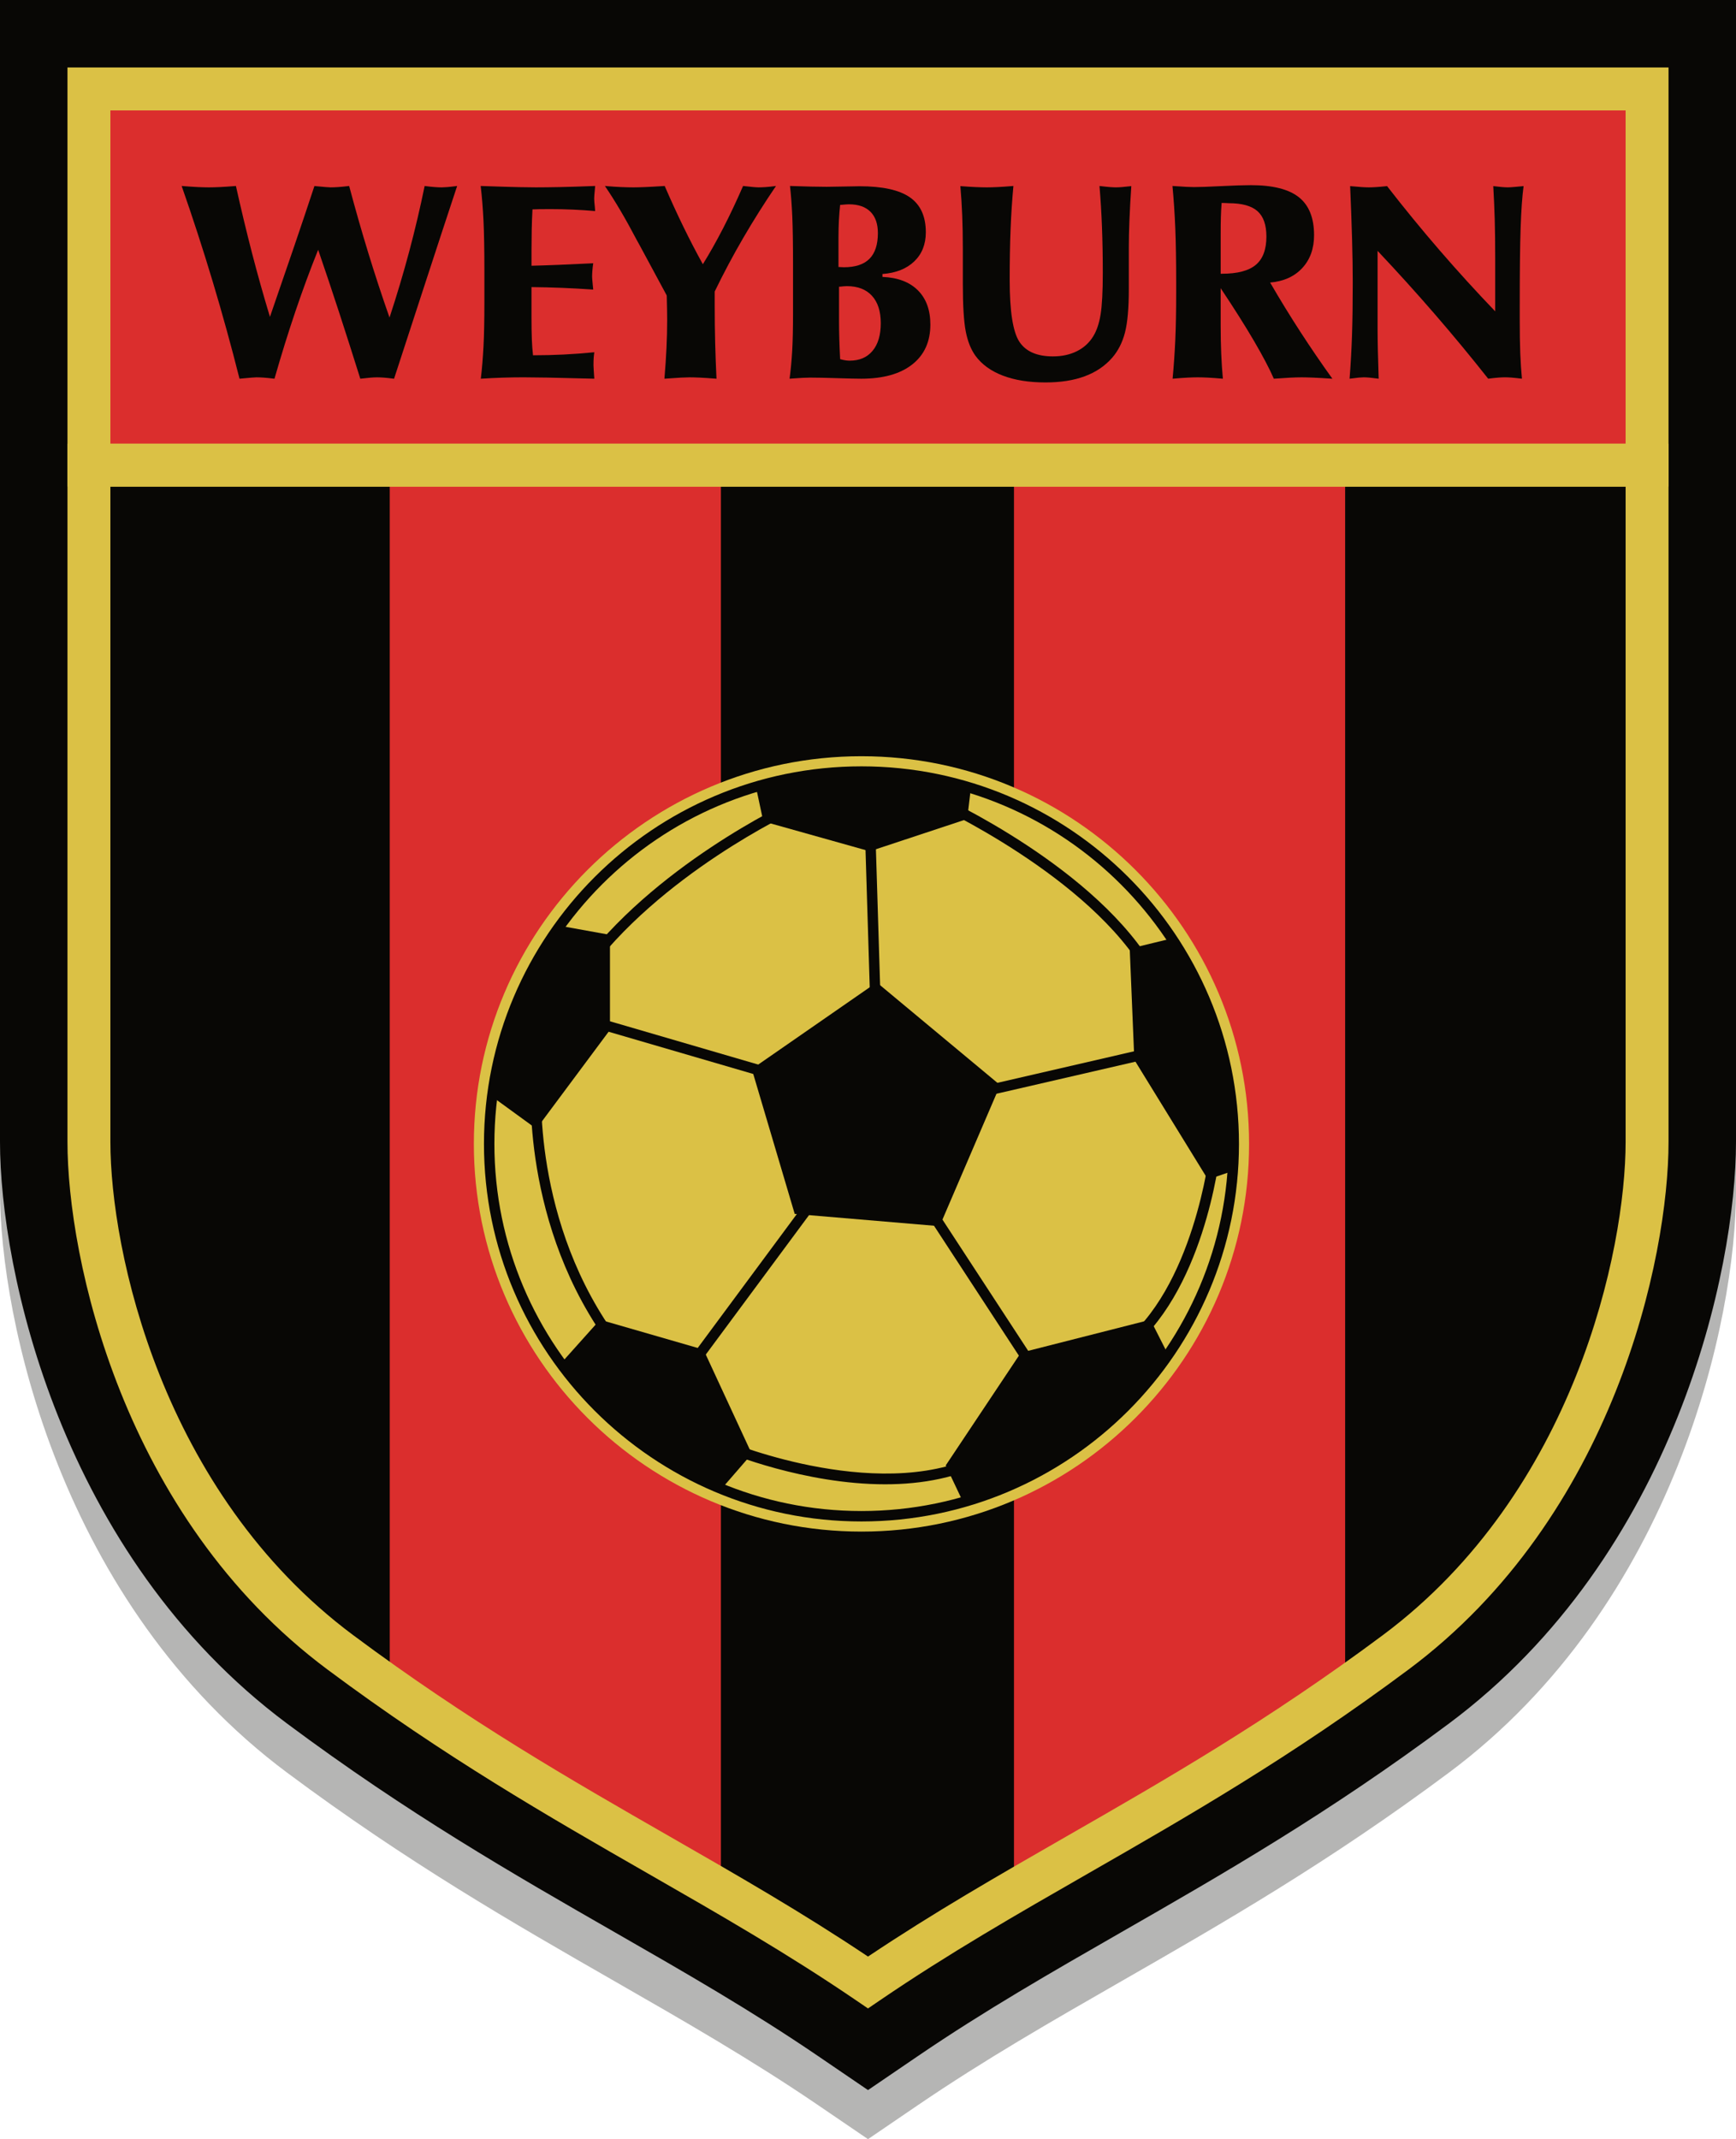
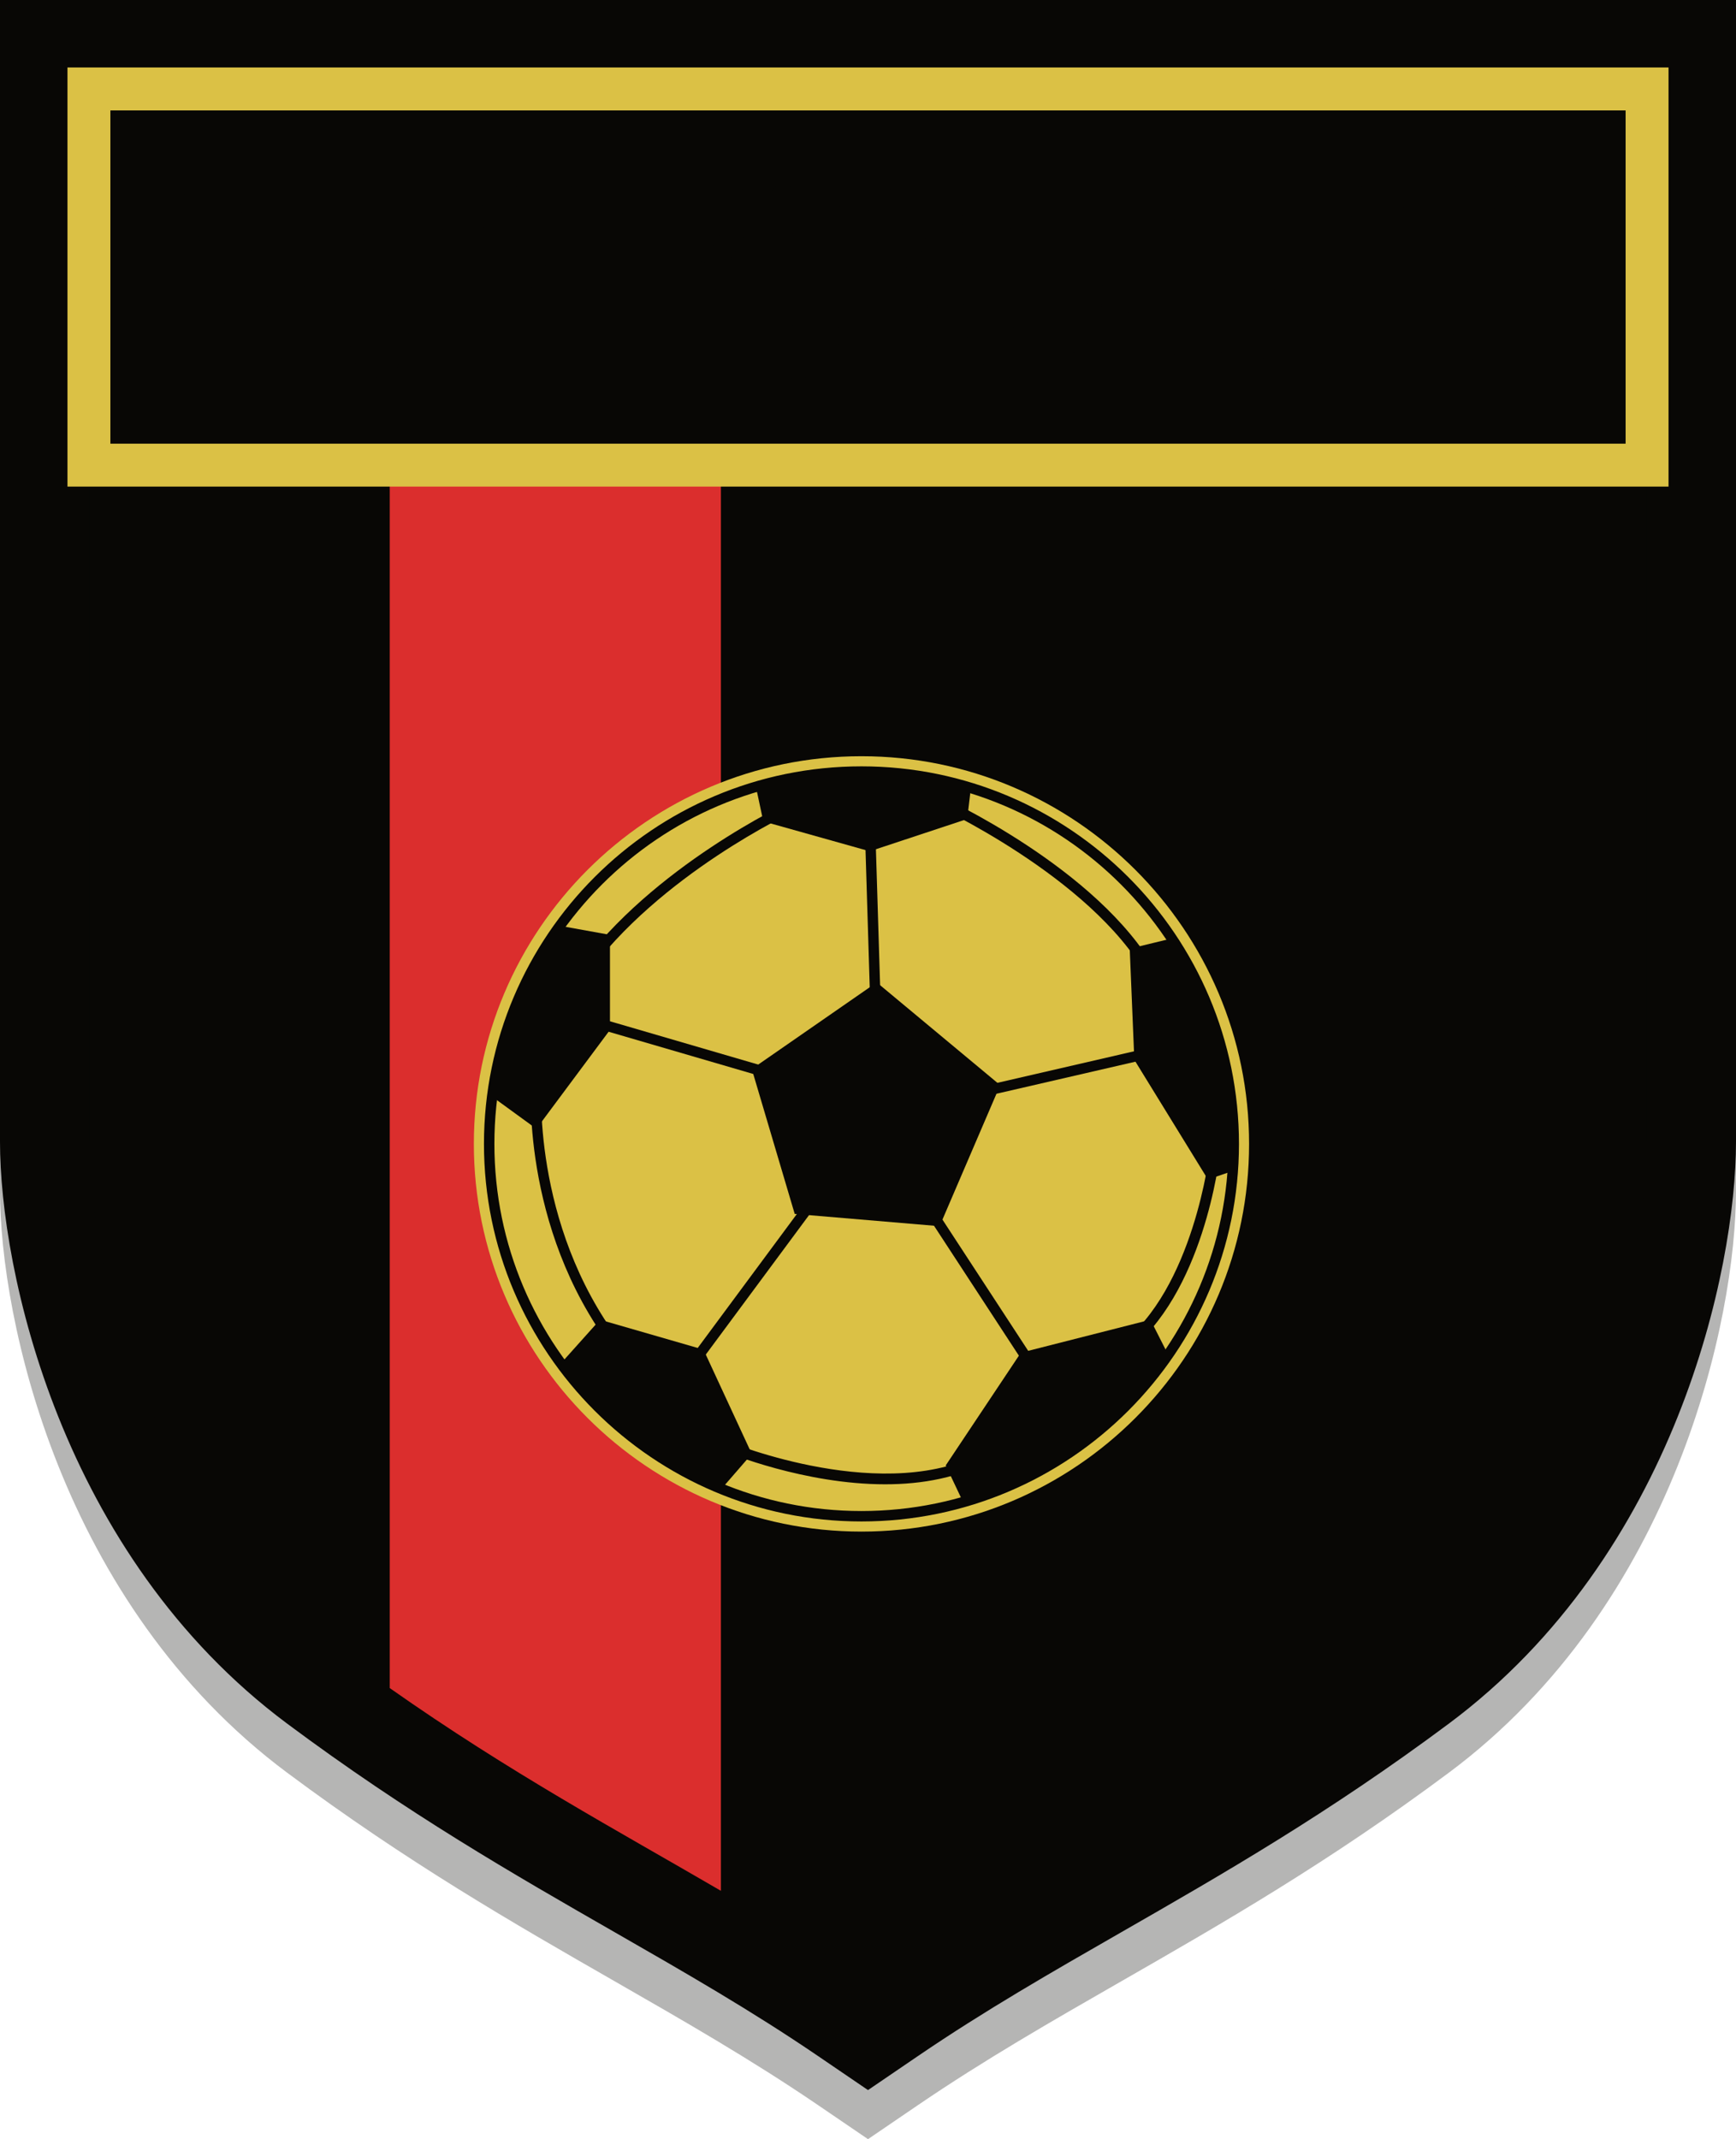
<svg xmlns="http://www.w3.org/2000/svg" version="1.1" x="0px" y="0px" width="283.066px" height="348.762px" viewBox="0 0 283.066 348.762" enable-background="new 0 0 283.066 348.762" xml:space="preserve">
  <g>
    <path opacity="0.3" fill="#080705" d="M0,8v186.167c0,20.743,9.79,67.264,46.839,94.862c19.679,14.658,36.806,24.482,53.368,33.982   c11.473,6.581,22.309,12.796,33.163,20.189l8.163,5.562l8.163-5.562c10.854-7.394,21.69-13.609,33.163-20.19   c16.563-9.5,33.689-19.323,53.368-33.981c37.05-27.598,46.839-74.119,46.839-94.862V8H0z" />
  </g>
  <g id="_x3C_Layer_x3E__copy">
    <g>
      <path fill="#080705" d="M0,0v186.167c0,20.743,9.79,67.264,46.839,94.862c19.679,14.658,36.806,24.482,53.368,33.982    c11.473,6.581,22.309,12.796,33.163,20.189l8.163,5.562l8.163-5.562c10.854-7.394,21.69-13.609,33.163-20.19    c16.563-9.5,33.689-19.323,53.368-33.981c37.05-27.598,46.839-74.119,46.839-94.862V0H0z" />
    </g>
    <g>
      <path fill="#080705" d="M14.5,75.833c0,45.083,0,100.188,0,110.333c0,17.667,8.334,58.9,41.001,83.233    s59.015,35.413,86.032,53.817c27.018-18.404,53.365-29.484,86.032-53.817s41.001-65.566,41.001-83.233c0-10.146,0-65.25,0-110.333    H14.5z" />
    </g>
    <g>
      <path fill="#DB2E2D" d="M63.551,275.221c19.651,13.819,37.096,23.203,54,33.055V75.833h-54V275.221z" />
    </g>
    <g>
-       <path fill="#DB2E2D" d="M165.334,308.381c16.908-9.86,34.352-19.232,54-33.031V75.833h-54V308.381z" />
-     </g>
+       </g>
    <g>
-       <path fill="#DB2E2D" d="M268.566,14.5H14.5c0,0,0,27.914,0,61.333h254.066C268.566,42.414,268.566,14.5,268.566,14.5z" />
      <path fill="#DBC145" d="M272.066,79.333H11V11h261.066V79.333z M18,72.333h247.066V18H18V72.333z" />
    </g>
    <g>
      <path fill="#DBC145" d="M140.467,123.293c-34.85,0-63.203,28.355-63.203,63.208c0,34.852,28.354,63.205,63.203,63.205    c34.852,0,63.205-28.354,63.205-63.205C203.672,151.648,175.318,123.293,140.467,123.293z" />
    </g>
    <g>
      <path fill="#DBC145" d="M201.172,186.5c0,33.526-27.179,60.705-60.705,60.705c-33.525,0-60.703-27.179-60.703-60.705    c0-33.529,27.178-60.708,60.703-60.708C173.993,125.793,201.172,152.971,201.172,186.5z" />
      <path fill="#080705" d="M140.467,248.055c-33.94,0-61.553-27.613-61.553-61.555c0-33.943,27.613-61.558,61.553-61.558    c33.941,0,61.555,27.614,61.555,61.558C202.021,220.442,174.408,248.055,140.467,248.055z M140.467,126.643    c-33.003,0-59.853,26.852-59.853,59.857c0,33.004,26.85,59.855,59.853,59.855c33.004,0,59.855-26.852,59.855-59.855    C200.322,153.495,173.471,126.643,140.467,126.643z" />
    </g>
    <g>
      <polygon fill="#080705" points="142.959,160.167 122.584,174.292 129.584,197.917 153.209,199.917 163.084,176.917   " />
    </g>
    <g>
      <path fill="#080705" d="M123.254,128.27l1.205,5.646l17.357,4.875l15.893-5.261l0.601-5.072c0,0-9.138-2.868-15.976-2.666    S128.355,126.514,123.254,128.27z" />
    </g>
    <g>
      <path fill="#080705" d="M91.266,150.936l8.193,1.48v15.5l-12,16.125l-7.211-5.245C80.248,178.796,80.698,166.332,91.266,150.936z" />
    </g>
    <g>
      <path fill="#080705" d="M91.443,222.302l6.391-7.136l16.875,4.875l7.875,17l-4.96,5.719    C117.624,242.76,99.554,235.563,91.443,222.302z" />
    </g>
    <g>
      <path fill="#080705" d="M187.584,215.167l-21.125,5.375l-12.25,18.375l2.839,5.997c25.214-7.878,33.446-24.021,33.446-24.021    L187.584,215.167z" />
    </g>
    <g>
      <path fill="#080705" d="M191.095,152.994l-6.886,1.673l0.75,18.125l12,19.5l4.054-1.38    C201.013,190.912,202.98,167.821,191.095,152.994z" />
    </g>
    <g>
      <path fill="#080705" d="M142.834,167.266c-0.458,0-0.836-0.363-0.85-0.823l-1.018-33.125c-0.015-0.47,0.354-0.861,0.823-0.876    c0.458-0.007,0.862,0.354,0.876,0.823l1.018,33.125c0.015,0.47-0.354,0.861-0.823,0.876    C142.852,167.266,142.843,167.266,142.834,167.266z" />
    </g>
    <g>
      <path fill="#080705" d="M155.583,179.892c-0.387,0-0.736-0.267-0.827-0.659c-0.105-0.458,0.18-0.914,0.637-1.02l34.375-7.93    c0.458-0.104,0.914,0.18,1.02,0.637c0.105,0.458-0.18,0.914-0.637,1.02l-34.375,7.93    C155.711,179.884,155.646,179.892,155.583,179.892z" />
    </g>
    <g>
-       <path fill="#080705" d="M187.71,159.517c-0.297,0-0.585-0.156-0.741-0.433c-9.133-16.195-34.728-27.902-34.984-28.019    c-0.428-0.193-0.618-0.696-0.425-1.125c0.192-0.427,0.694-0.618,1.124-0.424c1.072,0.484,26.362,12.057,35.766,28.731    c0.23,0.409,0.086,0.928-0.322,1.158C187.994,159.481,187.852,159.517,187.71,159.517z" />
+       <path fill="#080705" d="M187.71,159.517c-0.297,0-0.585-0.156-0.741-0.433c-9.133-16.195-34.728-27.902-34.984-28.019    c-0.428-0.193-0.618-0.696-0.425-1.125c0.192-0.427,0.694-0.618,1.124-0.424c1.072,0.484,26.362,12.057,35.766,28.731    c0.23,0.409,0.086,0.928-0.322,1.158z" />
    </g>
    <g>
      <path fill="#080705" d="M94.833,159.516c-0.172,0-0.346-0.052-0.497-0.16c-0.381-0.274-0.467-0.806-0.192-1.187    c12.239-16.985,34.362-27.298,34.584-27.4c0.426-0.195,0.931-0.011,1.127,0.417c0.196,0.427,0.01,0.932-0.417,1.128    c-0.218,0.1-21.943,10.233-33.916,26.85C95.357,159.394,95.097,159.516,94.833,159.516z" />
    </g>
    <g>
      <path fill="#080705" d="M129.084,176.892c-0.079,0-0.159-0.012-0.239-0.034l-34.25-10c-0.451-0.132-0.709-0.604-0.578-1.055    c0.131-0.451,0.604-0.705,1.054-0.578l34.25,10c0.451,0.132,0.709,0.604,0.578,1.055    C129.792,176.651,129.452,176.892,129.084,176.892z" />
    </g>
    <g>
      <path fill="#080705" d="M112.583,223.641c-0.176,0-0.353-0.054-0.505-0.166c-0.377-0.28-0.457-0.813-0.177-1.189l21.75-29.375    c0.278-0.378,0.811-0.457,1.189-0.178c0.377,0.28,0.457,0.813,0.177,1.189l-21.75,29.375    C113.101,223.523,112.844,223.641,112.583,223.641z" />
    </g>
    <g>
      <path fill="#080705" d="M100.459,220.141c-0.257,0-0.512-0.116-0.679-0.338c-15.022-19.904-13.189-43.598-13.168-43.834    c0.04-0.469,0.449-0.808,0.919-0.774c0.467,0.04,0.814,0.451,0.775,0.919c-0.02,0.23-1.788,23.296,12.831,42.666    c0.283,0.374,0.208,0.907-0.166,1.19C100.818,220.085,100.638,220.141,100.459,220.141z" />
    </g>
    <g>
      <path fill="#080705" d="M144.336,241.996c-13.179,0-25.583-5.106-26.331-5.42c-0.433-0.182-0.637-0.68-0.456-1.112    c0.181-0.435,0.678-0.638,1.113-0.456c0.259,0.108,26.06,10.726,42.248,1.422c0.407-0.234,0.927-0.094,1.161,0.313    c0.233,0.407,0.093,0.927-0.313,1.161C156.472,240.941,150.322,241.996,144.336,241.996z" />
    </g>
    <g>
      <path fill="#080705" d="M170.022,226.267c-0.277,0-0.55-0.136-0.713-0.386l-19.438-29.75c-0.257-0.393-0.146-0.92,0.247-1.177    c0.394-0.258,0.92-0.146,1.177,0.247l19.438,29.75c0.257,0.393,0.146,0.92-0.247,1.177    C170.343,226.222,170.182,226.267,170.022,226.267z" />
    </g>
    <g>
      <path fill="#080705" d="M183.085,220.766c-0.259,0-0.514-0.117-0.681-0.34c-0.282-0.375-0.206-0.908,0.17-1.189    c12.065-9.05,14.641-31.191,14.665-31.414c0.052-0.466,0.466-0.806,0.938-0.751c0.466,0.052,0.803,0.472,0.751,0.938    c-0.104,0.938-2.686,23.1-15.335,32.586C183.441,220.711,183.262,220.766,183.085,220.766z" />
    </g>
    <g>
      <path fill="#080705" d="M39.054,61.745c-1.348-5.346-2.808-10.635-4.38-15.869s-3.257-10.418-5.054-15.554    c1.123,0.09,2.021,0.15,2.695,0.18c0.674,0.03,1.258,0.045,1.752,0.045c0.479,0,1.056-0.015,1.729-0.045    c0.674-0.03,1.564-0.09,2.673-0.18c0.854,3.833,1.729,7.483,2.628,10.95c0.898,3.467,1.872,6.929,2.92,10.388    c1.542-4.462,2.879-8.352,4.01-11.668c1.13-3.316,2.212-6.54,3.245-9.669c0.03,0,0.075,0.008,0.135,0.022    c1.393,0.135,2.224,0.202,2.493,0.202c0.345,0,0.749-0.015,1.213-0.045c0.464-0.03,1.07-0.09,1.819-0.18    c0.988,3.714,2.021,7.33,3.1,10.849c1.078,3.519,2.238,7.053,3.481,10.602c1.198-3.639,2.272-7.244,3.224-10.815    c0.95-3.571,1.785-7.116,2.504-10.635c0.688,0.09,1.247,0.15,1.674,0.18c0.427,0.03,0.797,0.045,1.111,0.045    c0.225,0,0.524-0.015,0.898-0.045c0.374-0.03,0.913-0.09,1.617-0.18c-1.587,4.792-3.242,9.827-4.964,15.105    s-3.496,10.718-5.323,16.318c-0.704-0.09-1.266-0.149-1.685-0.18c-0.419-0.03-0.778-0.045-1.078-0.045    c-0.329,0-0.711,0.019-1.146,0.056c-0.435,0.038-0.966,0.094-1.595,0.168c-1.213-3.863-2.366-7.472-3.459-10.826    c-1.093-3.354-2.231-6.753-3.414-10.197c-1.288,3.205-2.52,6.54-3.694,10.006c-1.176,3.467-2.317,7.139-3.426,11.017    c-0.733-0.09-1.325-0.149-1.774-0.18c-0.449-0.03-0.846-0.045-1.19-0.045c-0.255,0-1.086,0.067-2.493,0.202L39.054,61.745z" />
    </g>
    <g>
      <path fill="#080705" d="M78.4,61.745c0.194-1.647,0.34-3.403,0.438-5.267s0.146-4.279,0.146-7.244v-3.167v-1.932    c0-3.384-0.049-6.09-0.146-8.12c-0.098-2.029-0.251-3.927-0.46-5.694c3.055,0.105,5.162,0.168,6.322,0.191    s2.048,0.034,2.662,0.034c1.078,0,2.377-0.015,3.896-0.045c1.52-0.03,3.448-0.09,5.784-0.18c0,0.12-0.016,0.307-0.045,0.562    c-0.075,0.734-0.112,1.235-0.112,1.505s0.037,0.741,0.112,1.415c0.02,0.27,0.034,0.472,0.045,0.606    c-1.195-0.104-2.395-0.183-3.598-0.236c-1.202-0.052-2.424-0.079-3.664-0.079c-0.837,0-1.457,0.004-1.86,0.011    c-0.403,0.008-0.77,0.019-1.098,0.034c-0.061,1.153-0.102,2.291-0.124,3.414s-0.033,2.239-0.033,3.347v2.426    c1.258-0.03,2.725-0.079,4.402-0.146c1.677-0.067,3.563-0.153,5.66-0.258c-0.061,0.419-0.105,0.816-0.135,1.19    c-0.03,0.375-0.045,0.704-0.045,0.988c0,0.18,0.029,0.569,0.09,1.168c0.045,0.39,0.074,0.704,0.09,0.943    c-1.723-0.12-3.422-0.213-5.099-0.281c-1.678-0.067-3.332-0.108-4.964-0.124v5.009c0,1.378,0.019,2.549,0.056,3.515    s0.102,1.831,0.191,2.594c1.707,0,3.384-0.041,5.031-0.124c1.646-0.082,3.302-0.206,4.964-0.371    c-0.045,0.3-0.079,0.606-0.102,0.921s-0.033,0.727-0.033,1.235c0,0.195,0.015,0.479,0.045,0.854    c0.029,0.375,0.06,0.809,0.09,1.303c-3.385-0.09-5.907-0.149-7.569-0.18c-1.662-0.03-2.98-0.045-3.953-0.045    c-1.168,0-2.333,0.019-3.493,0.056C80.732,61.614,79.568,61.67,78.4,61.745z" />
    </g>
    <g>
      <path fill="#080705" d="M108.695,48.134l-4.447-8.243c-0.09-0.165-0.24-0.434-0.449-0.809c-1.797-3.429-3.52-6.349-5.166-8.76    c1.048,0.09,1.938,0.15,2.673,0.18c0.733,0.03,1.393,0.045,1.977,0.045c0.479,0,1.097-0.015,1.853-0.045    c0.756-0.03,1.838-0.09,3.246-0.18c1.003,2.321,2.021,4.541,3.055,6.66c1.033,2.119,2.089,4.152,3.167,6.098    c1.107-1.785,2.212-3.746,3.313-5.884s2.183-4.429,3.246-6.874c0.912,0.1,1.516,0.163,1.809,0.188    c0.291,0.025,0.52,0.037,0.684,0.037c0.346,0,0.742-0.015,1.191-0.045c0.449-0.03,1.01-0.09,1.684-0.18    c-1.887,2.771-3.66,5.582-5.322,8.434s-3.22,5.776-4.672,8.771v2.313c0,2.126,0.025,4.182,0.078,6.166    c0.053,1.984,0.124,3.897,0.214,5.739c-1.153-0.09-2.06-0.149-2.718-0.18c-0.659-0.03-1.221-0.045-1.685-0.045    c-0.33,0-0.794,0.015-1.393,0.045c-0.6,0.03-1.498,0.09-2.695,0.18c0.149-1.767,0.262-3.437,0.337-5.009    c0.074-1.572,0.112-3.092,0.112-4.56c0-0.854-0.022-2.156-0.067-3.908C108.702,48.209,108.695,48.164,108.695,48.134z" />
    </g>
    <g>
      <path fill="#080705" d="M128.747,61.745c0.194-1.467,0.337-2.995,0.427-4.582c0.09-1.587,0.135-3.571,0.135-5.952v-3.684v-4.515    c0-3.309-0.041-5.888-0.123-7.738c-0.083-1.849-0.206-3.5-0.371-4.953c1.272,0.045,2.407,0.079,3.402,0.101    c0.996,0.022,1.854,0.034,2.572,0.034c0.659,0,1.587-0.015,2.785-0.045c1.198-0.03,2.059-0.045,2.583-0.045    c3.743,0,6.479,0.603,8.21,1.808c1.729,1.206,2.594,3.104,2.594,5.694c0,1.962-0.629,3.545-1.887,4.75    c-1.258,1.206-2.987,1.891-5.188,2.055v0.472c2.501,0.105,4.429,0.835,5.784,2.19c1.354,1.355,2.032,3.216,2.032,5.582    c0,2.785-0.984,4.953-2.954,6.502c-1.969,1.55-4.742,2.325-8.321,2.325c-0.749,0-2.056-0.03-3.919-0.09    c-1.865-0.06-3.344-0.09-4.437-0.09c-0.629,0-1.64,0.053-3.032,0.157C128.904,61.738,128.807,61.745,128.747,61.745z     M136.721,43.529c0.09,0,0.232,0.008,0.427,0.022c0.194,0.015,0.337,0.022,0.427,0.022c1.887,0,3.287-0.46,4.2-1.381    s1.37-2.317,1.37-4.189c0-1.512-0.404-2.673-1.213-3.481s-1.984-1.213-3.526-1.213c-0.21,0-0.629,0.03-1.258,0.09    c-0.075,0-0.127,0-0.157,0c-0.09,0.839-0.157,1.688-0.202,2.549c-0.045,0.861-0.067,1.749-0.067,2.662V43.529z M136.99,58.556    c0.314,0.09,0.599,0.154,0.854,0.191c0.255,0.038,0.486,0.056,0.696,0.056c1.603,0,2.849-0.535,3.739-1.606    c0.892-1.07,1.337-2.572,1.337-4.503s-0.479-3.421-1.438-4.47c-0.958-1.048-2.321-1.572-4.088-1.572    c-0.239,0-0.629,0.03-1.168,0.09c-0.045,0-0.082,0-0.112,0v5.705c0,0.869,0.015,1.819,0.045,2.853S136.931,57.418,136.99,58.556z" />
    </g>
    <g>
      <path fill="#080705" d="M156.594,30.345c0.988,0.075,1.827,0.127,2.516,0.157c0.688,0.03,1.288,0.045,1.797,0.045    c0.479,0,1.044-0.015,1.696-0.045c0.65-0.03,1.53-0.09,2.639-0.18c-0.21,2.276-0.363,4.631-0.461,7.064    c-0.097,2.434-0.146,5.185-0.146,8.254c0,5.106,0.524,8.46,1.572,10.063c1.048,1.603,2.875,2.403,5.48,2.403    c1.468,0,2.767-0.281,3.897-0.842c1.13-0.562,2.018-1.366,2.661-2.415c0.569-0.913,0.974-2.104,1.213-3.571    c0.239-1.467,0.359-3.743,0.359-6.828c0-2.62-0.045-5.106-0.135-7.457c-0.09-2.351-0.225-4.574-0.404-6.671    c0.733,0.09,1.303,0.15,1.707,0.18c0.404,0.03,0.733,0.045,0.988,0.045c0.27,0,0.588-0.015,0.954-0.045    c0.367-0.03,0.88-0.082,1.539-0.157c-0.135,1.992-0.236,3.826-0.303,5.503c-0.068,1.677-0.102,3.167-0.102,4.47v6.806    c0,3.115-0.21,5.48-0.629,7.098s-1.115,2.987-2.089,4.11c-1.183,1.348-2.677,2.355-4.481,3.021c-1.804,0.666-3.934,1-6.39,1    c-2.695,0-5.013-0.371-6.952-1.112c-1.938-0.741-3.425-1.815-4.458-3.223c-0.749-1.033-1.28-2.366-1.595-3.998    c-0.314-1.632-0.472-4.223-0.472-7.771v-3.998v-1.617c0-2.051-0.034-3.889-0.101-5.514    C156.829,33.493,156.729,31.902,156.594,30.345z" />
    </g>
    <g>
      <path fill="#080705" d="M191.2,61.745c0.194-2.066,0.341-4.174,0.438-6.323c0.098-2.148,0.146-4.735,0.146-7.76v-1.595    c0-3.504-0.049-6.45-0.146-8.838c-0.097-2.388-0.25-4.69-0.46-6.907c0.104,0.015,0.232,0.022,0.382,0.022    c1.438,0.105,2.479,0.157,3.122,0.157c0.898,0,2.381-0.052,4.447-0.157c2.066-0.104,3.676-0.157,4.829-0.157    c3.563,0,6.173,0.655,7.828,1.965c1.654,1.311,2.481,3.373,2.481,6.188c0,2.187-0.64,3.972-1.921,5.357    c-1.279,1.385-3.028,2.175-5.244,2.37c1.617,2.785,3.271,5.48,4.964,8.086s3.422,5.136,5.188,7.592    c-1.348-0.09-2.399-0.149-3.156-0.18c-0.756-0.03-1.373-0.045-1.853-0.045c-0.569,0-1.217,0.019-1.942,0.056    c-0.727,0.038-1.592,0.094-2.595,0.168c-0.704-1.617-1.782-3.668-3.234-6.154c-1.452-2.485-3.265-5.353-5.436-8.603v6.02    c0,1.662,0.03,3.208,0.09,4.638c0.06,1.43,0.149,2.796,0.27,4.099c-1.019-0.09-1.842-0.149-2.471-0.18    c-0.629-0.03-1.168-0.045-1.617-0.045s-0.992,0.015-1.628,0.045C193.046,61.596,192.219,61.655,191.2,61.745z M199.039,44.63    h0.202c2.53,0,4.372-0.483,5.525-1.449s1.729-2.504,1.729-4.616c0-1.901-0.486-3.283-1.46-4.144    c-0.974-0.861-2.538-1.292-4.694-1.292c-0.015,0-0.146-0.007-0.394-0.022c-0.246-0.015-0.497-0.022-0.752-0.022    c-0.06,0.749-0.102,1.509-0.123,2.28c-0.023,0.771-0.034,1.749-0.034,2.931V44.63z" />
    </g>
    <g>
      <path fill="#080705" d="M220.058,61.745c0.18-2.291,0.311-4.642,0.394-7.053c0.082-2.411,0.123-5.286,0.123-8.625    c0-2.081-0.037-4.443-0.112-7.086c-0.075-2.643-0.18-5.521-0.314-8.636c0.794,0.075,1.419,0.127,1.876,0.157    c0.456,0.03,0.842,0.045,1.156,0.045c0.345,0,0.737-0.013,1.18-0.041c0.441-0.026,1.044-0.081,1.808-0.162    c2.785,3.59,5.646,7.083,8.58,10.478c2.935,3.396,5.952,6.708,9.052,9.939v-8.647c0-2.466-0.026-4.588-0.078-6.367    c-0.053-1.778-0.132-3.579-0.236-5.403c0.539,0.067,1.003,0.118,1.393,0.151c0.39,0.034,0.719,0.051,0.988,0.051    c0.255,0,0.674-0.027,1.258-0.081c0.584-0.054,1.019-0.095,1.303-0.122c-0.225,1.69-0.386,3.964-0.482,6.82    c-0.098,2.857-0.146,7.083-0.146,12.676v2.201c0,2.276,0.03,4.152,0.09,5.626c0.06,1.475,0.149,2.834,0.27,4.077    c-0.733-0.09-1.299-0.149-1.695-0.18c-0.397-0.03-0.745-0.045-1.045-0.045c-0.314,0-0.678,0.015-1.09,0.045    c-0.411,0.03-0.969,0.09-1.673,0.18c-2.815-3.563-5.716-7.071-8.704-10.523c-2.986-3.451-6.098-6.892-9.332-10.321v12.713    c0,0.898,0.015,2.052,0.045,3.459c0.03,1.408,0.075,2.965,0.135,4.672c-0.554-0.075-1.025-0.131-1.415-0.168    c-0.39-0.037-0.733-0.056-1.033-0.056c-0.194,0-0.457,0.015-0.786,0.045C221.233,61.596,220.731,61.655,220.058,61.745z" />
    </g>
    <g>
-       <path fill="#DBC145" d="M141.533,327.453l-1.971-1.343c-11.205-7.633-22.22-13.951-33.883-20.641    c-16.282-9.34-33.118-18.997-52.27-33.263C19.864,247.218,11,205,11,186.167V72.333h261.066v113.833    c0,18.833-8.864,61.052-42.41,86.04c-19.151,14.266-35.987,23.923-52.27,33.263c-11.662,6.689-22.678,13.008-33.883,20.641    L141.533,327.453z M18,79.333v106.833c0,17.617,8.275,57.099,39.592,80.427c18.816,14.016,35.467,23.566,51.571,32.804    c11.105,6.37,21.629,12.406,32.371,19.597c10.741-7.19,21.266-13.227,32.37-19.597c16.104-9.237,32.756-18.788,51.571-32.804    c31.317-23.328,39.592-62.81,39.592-80.427V79.333H18z" />
-     </g>
+       </g>
  </g>
</svg>